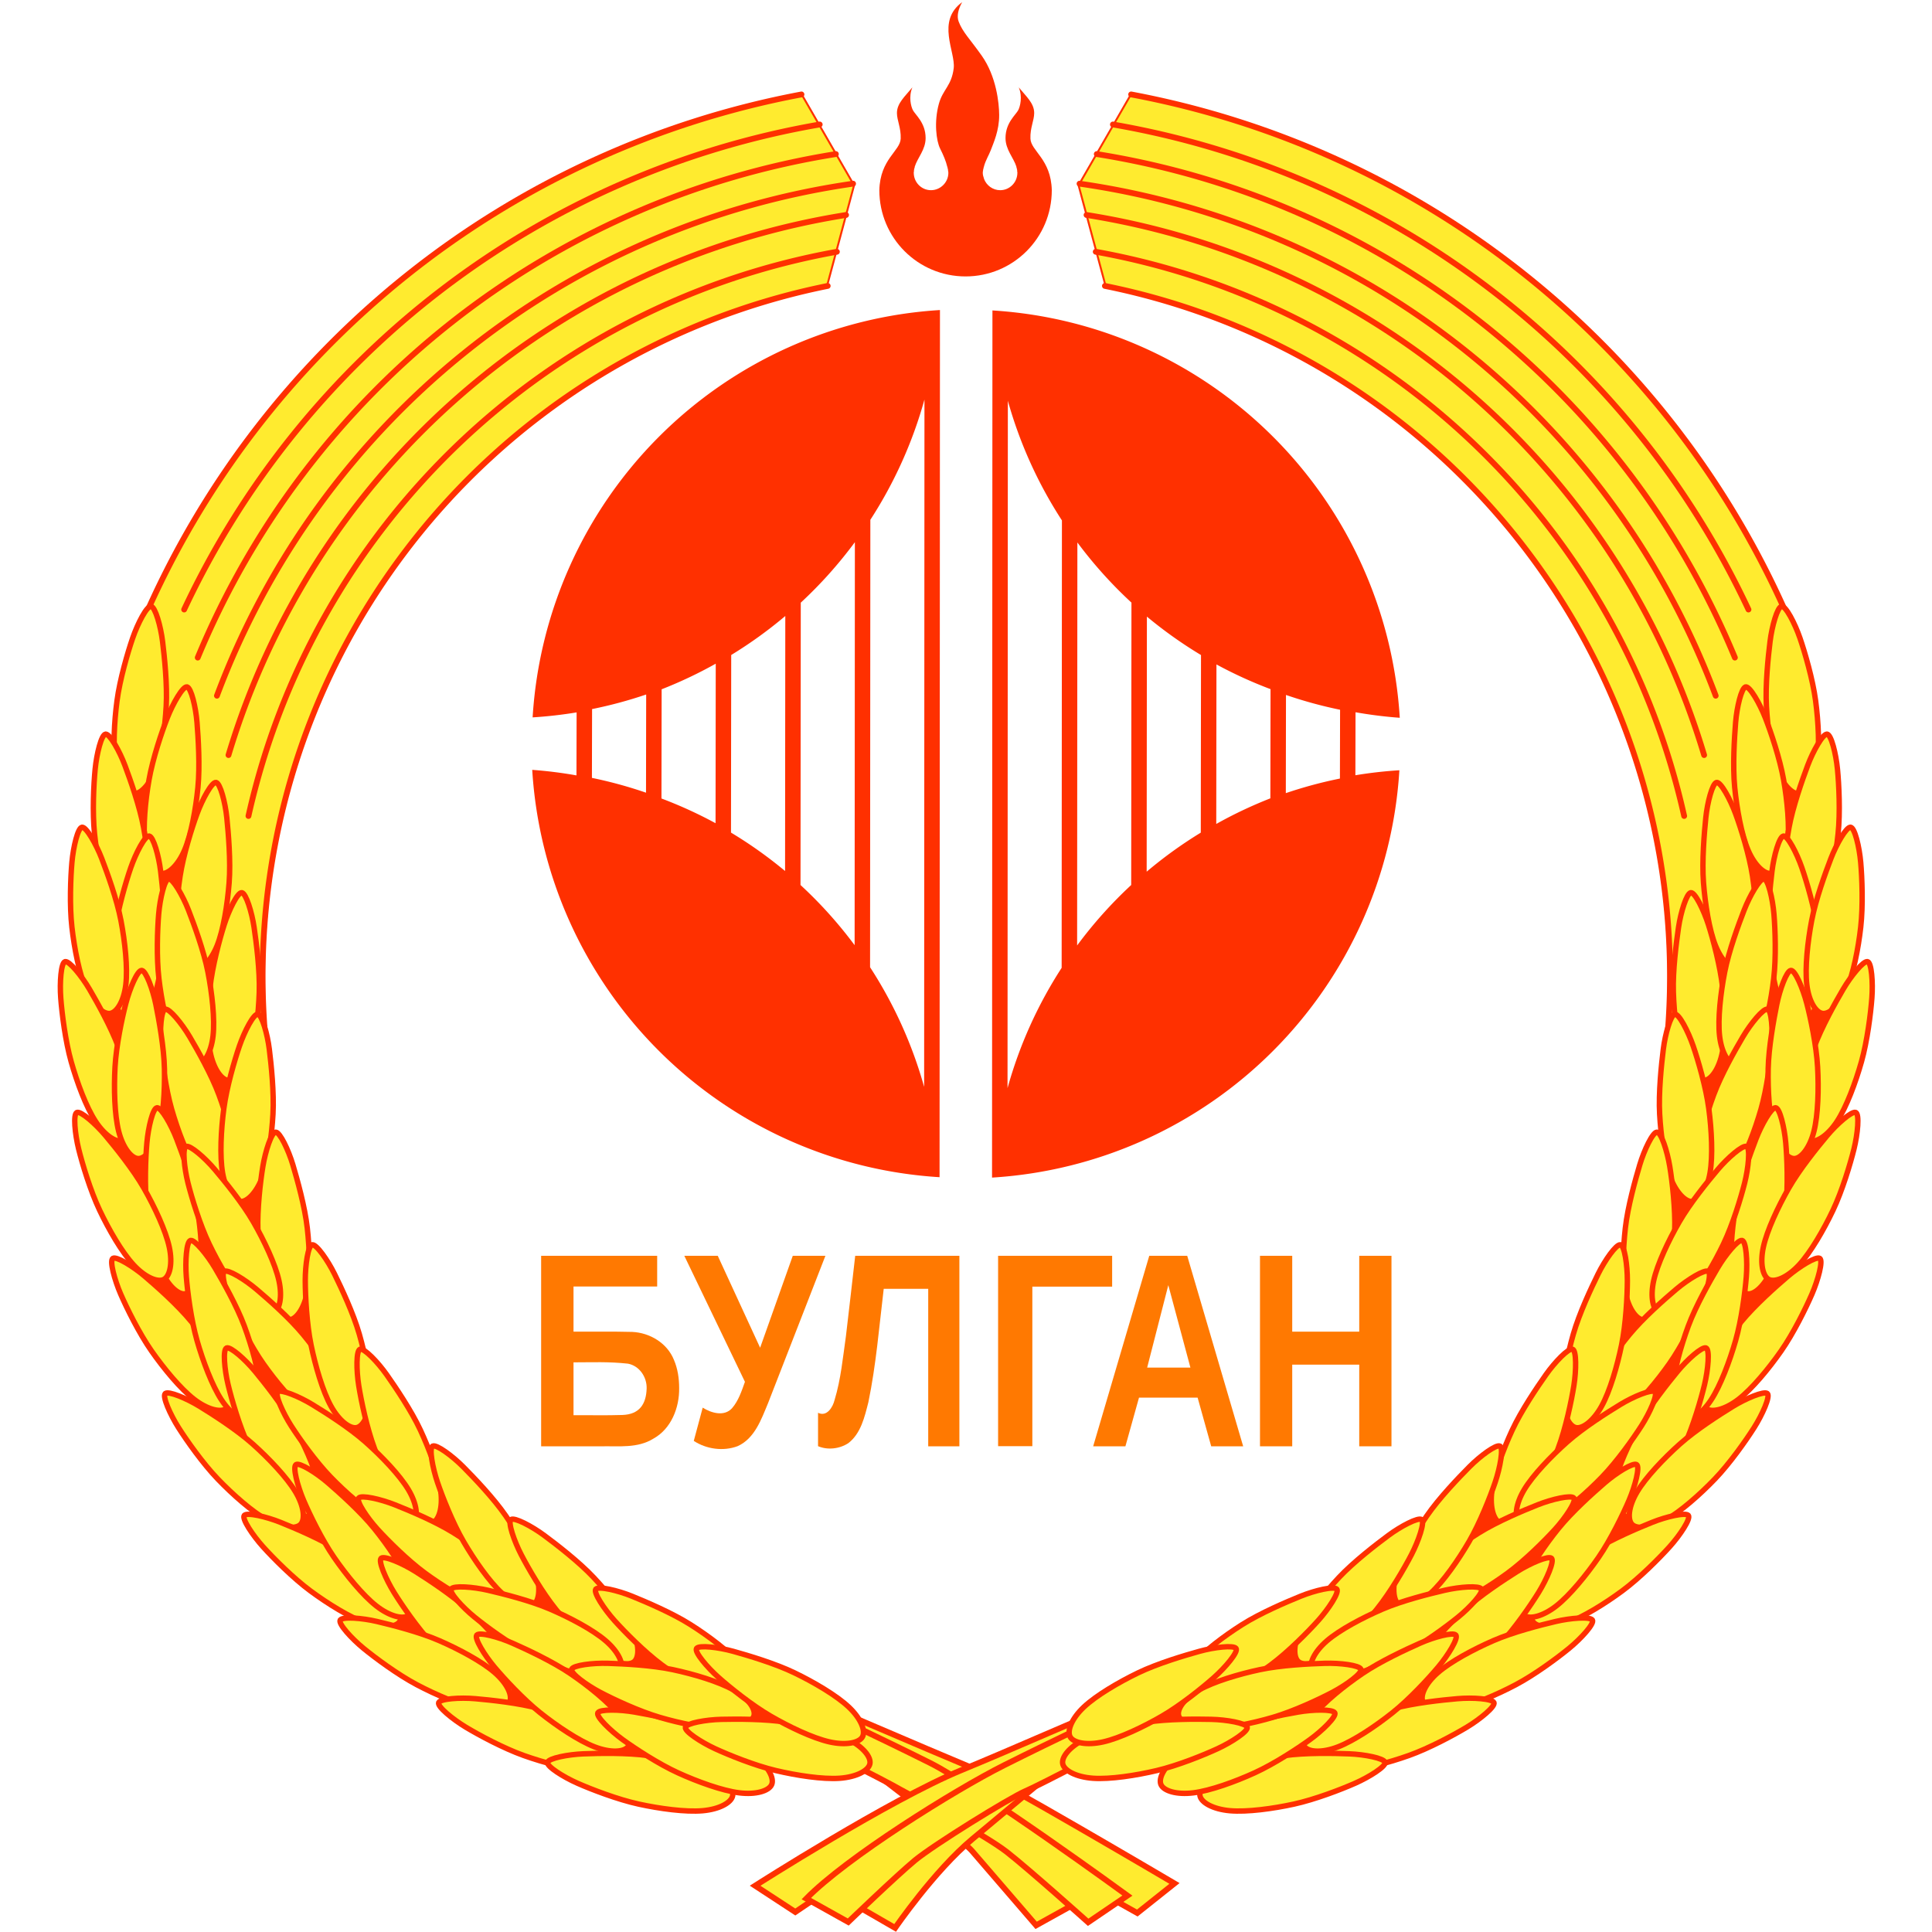
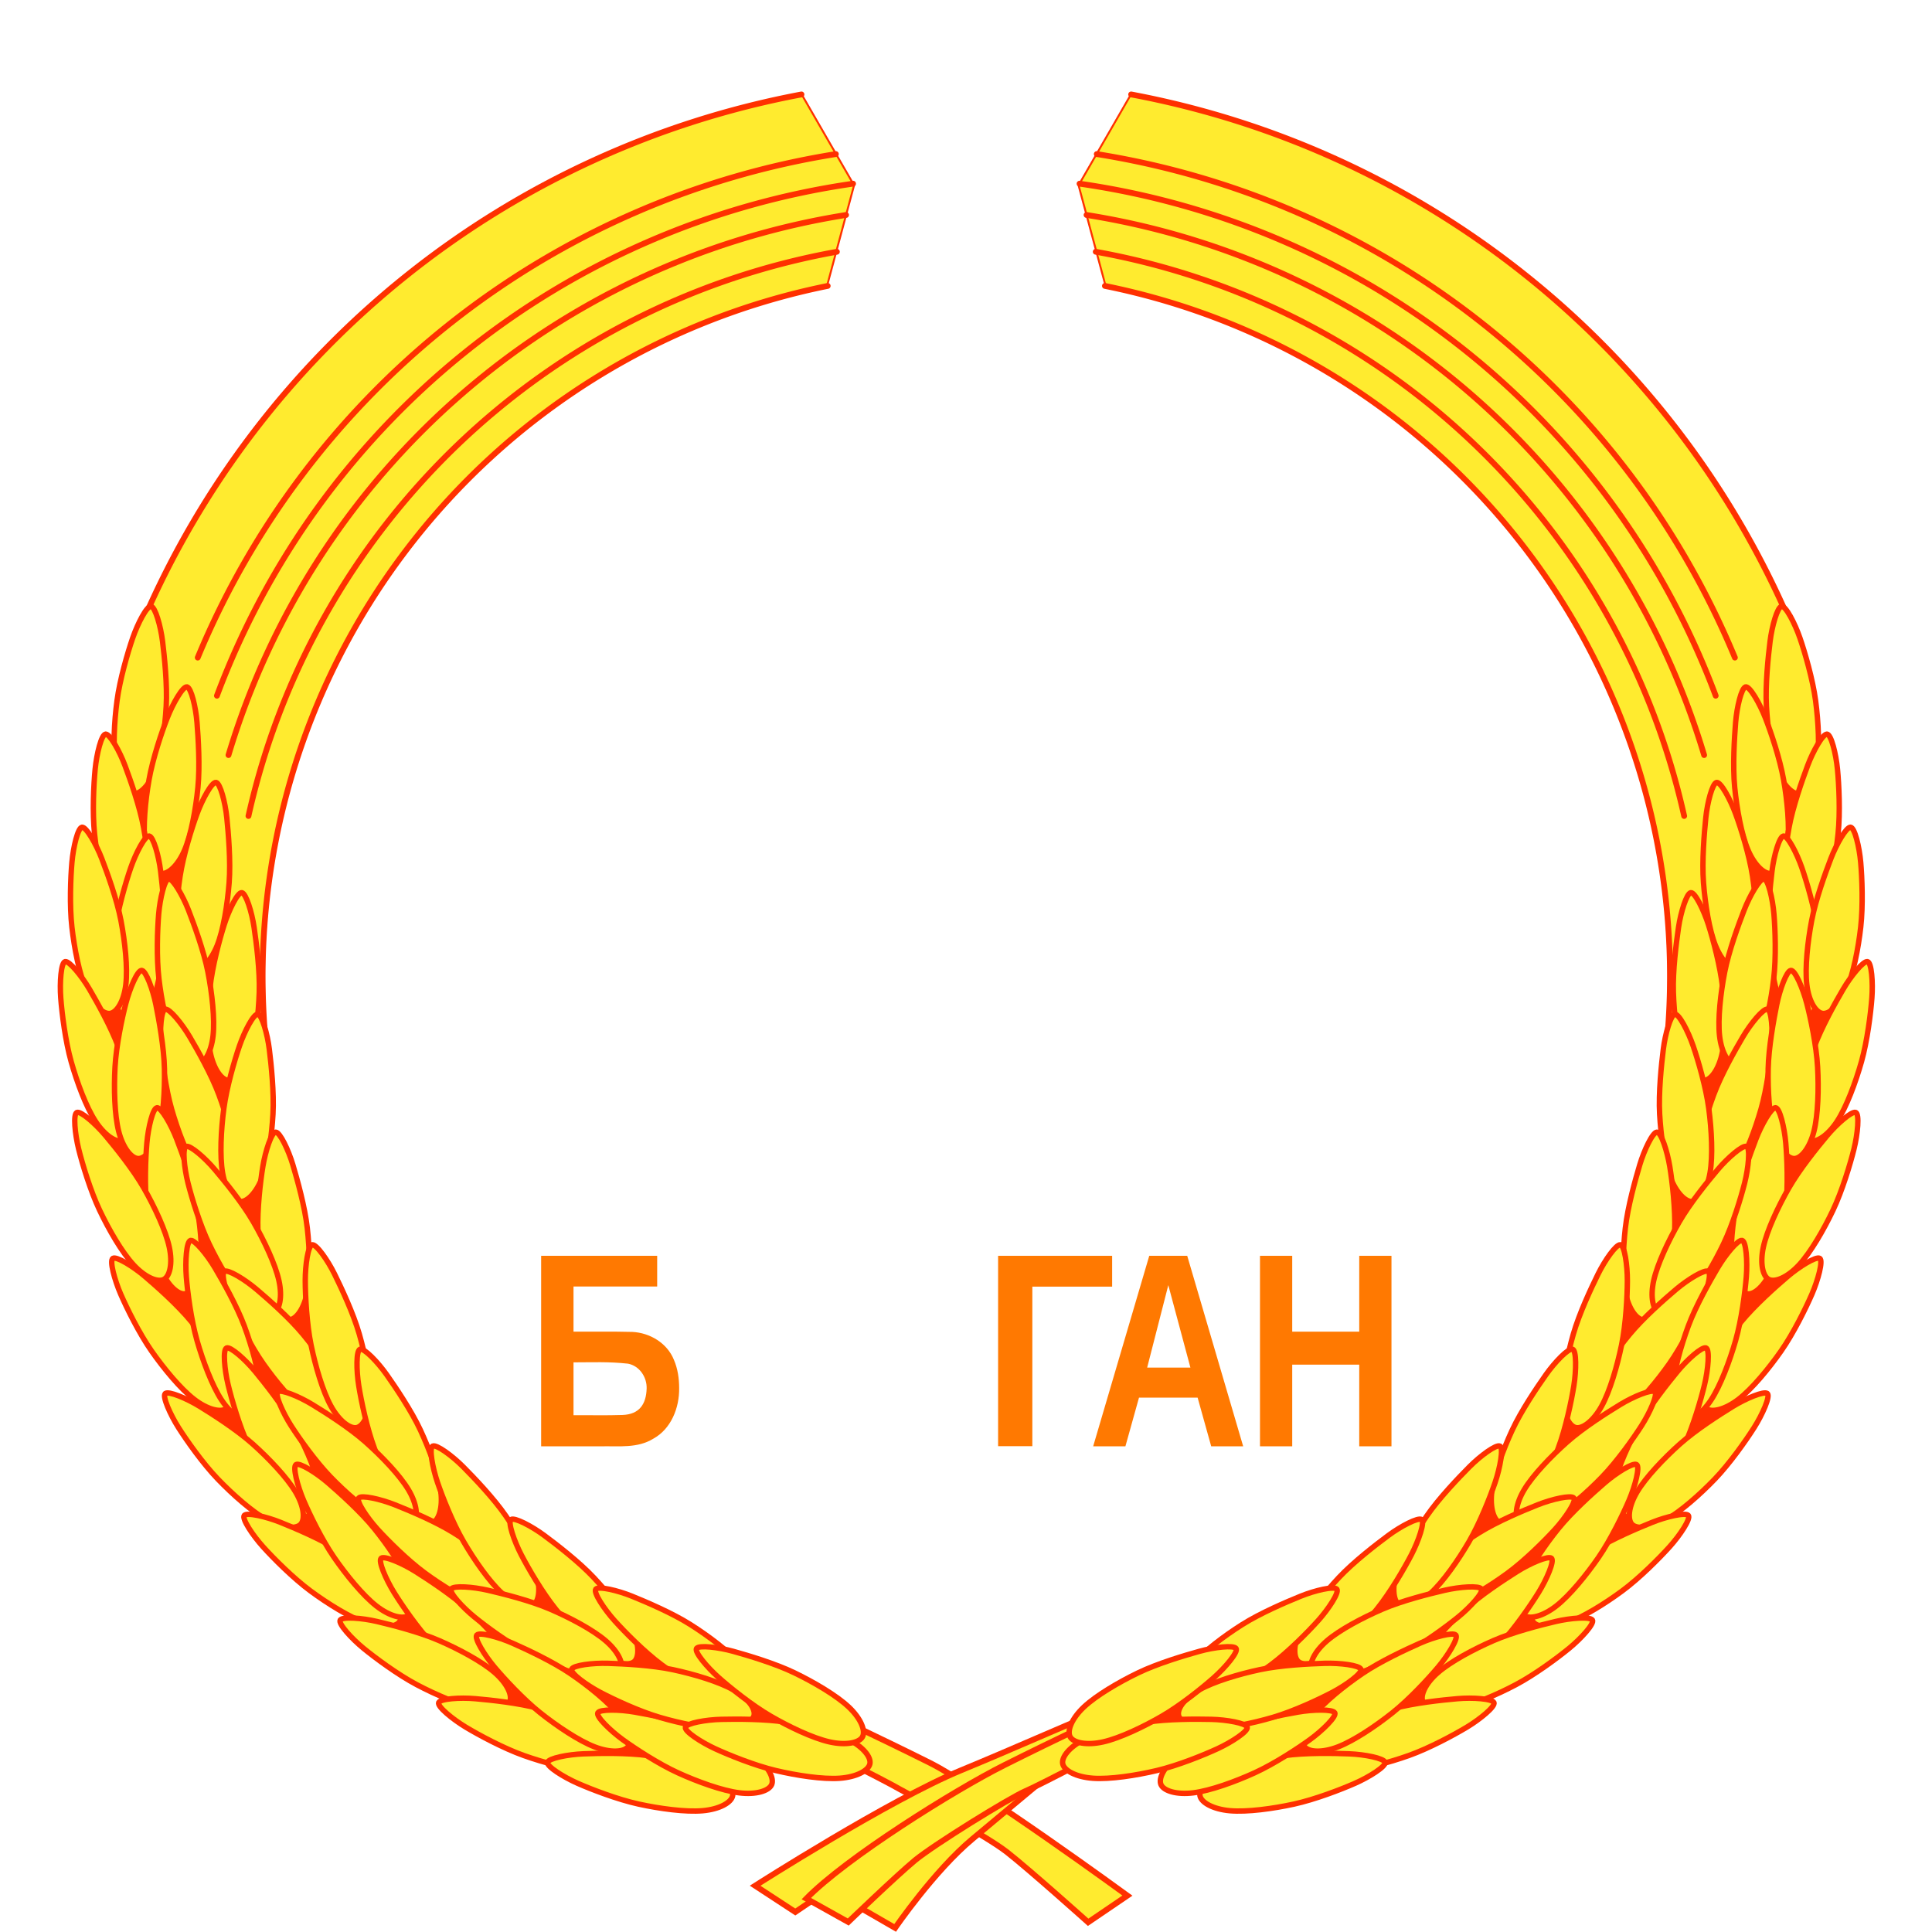
<svg xmlns="http://www.w3.org/2000/svg" xmlns:ns1="http://www.inkscape.org/namespaces/inkscape" xmlns:ns2="http://sodipodi.sourceforge.net/DTD/sodipodi-0.dtd" xmlns:xlink="http://www.w3.org/1999/xlink" width="1000" height="1000" viewBox="0 0 1000 1000" id="svg2" version="1.1" ns1:version="0.91 r13725" ns2:docname="Mn coa bulgan aimag 2.svg">
  <title id="title4542">COA of Bulgan Aimag, Mongolia</title>
  <defs id="defs4" />
  <ns2:namedview id="base" pagecolor="#ffffff" bordercolor="#666666" borderopacity="1.0" ns1:pageopacity="0.0" ns1:pageshadow="2" ns1:zoom="0.72324219" ns1:cx="456.80506" ns1:cy="342.37198" ns1:document-units="px" ns1:current-layer="layer4" showgrid="false" ns1:showpageshadow="false" units="px" ns1:object-nodes="true" ns1:snap-object-midpoints="true" ns1:snap-global="false" ns1:window-width="1403" ns1:window-height="883" ns1:window-x="474" ns1:window-y="19" ns1:window-maximized="0" ns1:snap-midpoints="false" />
  <g ns1:groupmode="layer" id="layer4" ns1:label="grain" style="display:inline;opacity:1">
-     <path style="fill:#ffeb2f;fill-opacity:1;fill-rule:evenodd;stroke:#ff3000;stroke-width:3;stroke-linecap:butt;stroke-linejoin:miter;stroke-miterlimit:4;stroke-dasharray:none;stroke-opacity:1" d="m 404.441,872.96 35.908,35.321 c 0,0 56.744,42.763 62.789,49.779 l 33.168,38.496 32.007,-17.771 20.354,11.39 19.235,-15.311 c 0,0 -93.941,-55.427 -107.323,-60.902 -13.382,-5.475 -96.138,-41.003 -96.138,-41.003 z" id="path4353" ns1:connector-curvature="0" ns2:nodetypes="ccscccczc" ns1:transform-center-x="29.147015" ns1:transform-center-y="-59.199881" />
    <path ns2:nodetypes="czcczscc" ns1:connector-curvature="0" id="path4522" d="m 421.053,883.382 c 0,0 34.197,16.041 60.062,28.972 25.864,12.931 102.439,68.8 102.439,68.8 l -20.332,13.822 c 0,0 -30.239,-27.092 -42.038,-36.343 -11.799,-9.251 -54.973,-32.267 -54.973,-32.267 -8.131,-4.772 -51.259,-26.449 -51.259,-26.449 z" style="fill:#ffeb2f;fill-opacity:1;fill-rule:evenodd;stroke:#ff3000;stroke-width:3;stroke-linecap:butt;stroke-linejoin:miter;stroke-miterlimit:4;stroke-dasharray:none;stroke-opacity:1" ns1:transform-center-x="36.065085" ns1:transform-center-y="-54.779571" />
    <path style="fill:#ffeb2f;fill-opacity:1;fill-rule:evenodd;stroke:#ff3000;stroke-width:3;stroke-linecap:butt;stroke-linejoin:miter;stroke-miterlimit:4;stroke-dasharray:none;stroke-opacity:1" d="m 575.764,883.049 c -26.917,11.081 -51.389,22.162 -78.306,33.242 -36.899,15.19 -106.607,59.75 -106.607,59.75 l 20.791,13.607 c 0,0 8.307,-5.573 17.246,-11.646 l 34.428,19.887 c 0,0 20.226,-29.523 40.007,-46.027 l 55.18,-46.037 c 0,0 26.132,-26.428 17.261,-22.776 z" id="path4347" ns1:connector-curvature="0" ns2:nodetypes="ssccccscs" />
    <path style="fill:#ffeb2f;fill-opacity:1;fill-rule:evenodd;stroke:#ff3000;stroke-width:3;stroke-linecap:butt;stroke-linejoin:miter;stroke-miterlimit:4;stroke-dasharray:none;stroke-opacity:1" d="m 579.665,884.635 c 0,0 -34.166,16.106 -60.006,29.086 -25.84,12.98 -81.775,47.975 -102.307,68.996 l 21.694,12.114 c 0,0 25.006,-24.049 34.589,-31.969 9.583,-7.92 48.61,-32.108 57.261,-35.857 8.651,-3.749 47.989,-24.465 47.989,-24.465 z" id="path4356" ns1:connector-curvature="0" ns2:nodetypes="czcczzcc" ns1:transform-center-x="-38.394599" ns1:transform-center-y="-55.981431" />
    <g id="g4466">
      <path ns2:nodetypes="ssccscccs" ns1:connector-curvature="0" id="path4389" d="m 757.145,247.855 c 68.213,68.213 106.512,160.677 106.512,257.145 0,13.649 -0.767,48.833 -2.276,62.264 L 928.579,328.102 C 905.492,272.168 871.464,220.753 827.855,177.145 761.263,110.552 676.467,66.3 585.17,49.234 l -26.909,46.666 14.156,52.722 c 69.467,14.113 133.845,48.351 184.727,99.233 z" style="color:#000000;font-style:normal;font-variant:normal;font-weight:normal;font-stretch:normal;font-size:medium;line-height:normal;font-family:sans-serif;text-indent:0;text-align:start;text-decoration:none;text-decoration-line:none;text-decoration-style:solid;text-decoration-color:#000000;letter-spacing:normal;word-spacing:normal;text-transform:none;direction:ltr;block-progression:tb;writing-mode:lr-tb;baseline-shift:baseline;text-anchor:start;white-space:normal;clip-rule:nonzero;display:inline;overflow:visible;visibility:visible;opacity:1;isolation:auto;mix-blend-mode:normal;color-interpolation:sRGB;color-interpolation-filters:linearRGB;solid-color:#000000;solid-opacity:1;fill:#ffeb2f;fill-opacity:1;fill-rule:nonzero;stroke:#ff3000;stroke-width:1;stroke-linecap:butt;stroke-linejoin:round;stroke-miterlimit:4;stroke-dasharray:none;stroke-dashoffset:0;stroke-opacity:1;color-rendering:auto;image-rendering:auto;shape-rendering:auto;text-rendering:auto;enable-background:accumulate" />
      <path ns2:open="true" d="M 585.486,48.881 A 464.438,464.438 0 0 1 926.412,321.706" ns2:end="5.8766658" ns2:start="4.8978925" ns2:ry="464.43817" ns2:rx="464.43817" ns2:cy="505.35138" ns2:cx="499.82431" ns2:type="arc" id="circle4401" style="opacity:1;fill:none;fill-opacity:1;stroke:#ff3000;stroke-width:3;stroke-linecap:round;stroke-linejoin:round;stroke-miterlimit:4;stroke-dasharray:none;stroke-opacity:1" />
      <path ns2:open="true" d="M 571.907,147.99 A 364.559,364.559 0 0 1 863.367,532.557" ns2:end="0.074694841" ns2:start="4.9114253" ns2:ry="364.55899" ns2:rx="364.55899" ns2:cy="505.35138" ns2:cx="499.82431" ns2:type="arc" id="circle4407" style="opacity:1;fill:none;fill-opacity:1;stroke:#ff3000;stroke-width:3;stroke-linecap:round;stroke-linejoin:round;stroke-miterlimit:4;stroke-dasharray:none;stroke-opacity:1" />
      <path ns2:nodetypes="ccccccccccc" ns1:connector-curvature="0" id="path4411" d="m 574.977,888.63 91.986,37.661 122.105,-68.403 99.379,-111.304 52.671,-130.683 16.894,-148.571 -34.286,-79.503 -42.733,108.323 -45.217,193.789 -125.714,134.658 z" style="fill:#ff3000;fill-opacity:1;fill-rule:evenodd;stroke:#ff3000;stroke-width:1px;stroke-linecap:butt;stroke-linejoin:miter;stroke-opacity:1" />
      <use style="stroke:#ff3000;stroke-opacity:1" height="100%" width="100%" transform="matrix(0.999,0.042,-0.042,0.999,34.435,-79.289)" id="use4354" ns1:transform-center-y="-4.0543274" ns1:transform-center-x="-2.0020015" xlink:href="#use4352" y="0" x="0" />
      <use style="stroke:#ff3000;stroke-opacity:1" height="100%" width="100%" transform="matrix(0.962,-0.274,0.274,0.962,-110.301,249.104)" id="use4352" ns1:transform-center-y="-4.4097653" ns1:transform-center-x="-2.999427" xlink:href="#use4350" y="0" x="0" />
      <use style="stroke:#ff3000;stroke-opacity:1" height="100%" width="100%" transform="matrix(1,-0.009,0.009,1,-16.04,-39.57)" id="use4350" ns1:transform-center-y="-16.083862" ns1:transform-center-x="1.5943079" xlink:href="#use4342" y="0" x="0" />
      <use style="stroke:#ff3000;stroke-opacity:1" height="100%" width="100%" transform="matrix(1,-0.019,0.019,1,-42.831,-10.205)" id="use4348" ns1:transform-center-y="-25.063357" ns1:transform-center-x="-0.10123648" xlink:href="#use4346" y="0" x="0" />
      <use style="stroke:#ff3000;stroke-opacity:1" height="100%" width="100%" transform="matrix(1,0.023,-0.023,1,20.362,-82.856)" id="use4344" ns1:transform-center-y="-13.083808" ns1:transform-center-x="1.8196418" xlink:href="#use4324" y="0" x="0" />
      <use style="stroke:#ff3000;stroke-opacity:1" height="100%" width="100%" transform="matrix(0.997,-0.078,0.078,0.997,-40.259,4.269)" id="use4346" ns1:transform-center-y="2.9874079" ns1:transform-center-x="-0.67089512" xlink:href="#use4326" y="0" x="0" />
      <use style="stroke:#ff3000;stroke-opacity:1" height="100%" width="100%" transform="matrix(0.987,-0.162,0.162,0.987,-74.57,87.526)" id="use4340" ns1:transform-center-y="2.768122" ns1:transform-center-x="-404.15237" xlink:href="#use4328" y="0" x="0" />
      <use style="stroke:#ff3000;stroke-opacity:1" height="100%" width="100%" transform="matrix(0.987,-0.162,0.162,0.987,-76.869,93.501)" id="use4342" ns1:transform-center-y="-32.006208" ns1:transform-center-x="-450.42945" xlink:href="#use4330" y="0" x="0" />
      <use style="stroke:#ff3000;stroke-opacity:1" height="100%" width="100%" transform="matrix(0.986,-0.167,0.167,0.986,-75.625,88.232)" id="use4328" ns1:transform-center-y="68.433362" ns1:transform-center-x="-398.01006" xlink:href="#use4316" y="0" x="0" />
      <use style="stroke:#ff3000;stroke-opacity:1" height="100%" width="100%" transform="matrix(0.986,-0.167,0.167,0.986,-76.617,90.397)" id="use4330" ns1:transform-center-y="41.60447" ns1:transform-center-x="-449.27355" xlink:href="#use4318" y="0" x="0" />
      <use style="stroke:#ff3000;stroke-opacity:1" height="100%" width="100%" transform="matrix(0.986,-0.167,0.167,0.986,-76.617,90.397)" id="use4324" ns1:transform-center-y="71.905704" ns1:transform-center-x="-370.75063" xlink:href="#use4322" y="0" x="0" />
      <use style="stroke:#ff3000;stroke-opacity:1" height="100%" width="100%" transform="matrix(0.986,-0.167,0.167,0.986,-74.963,90.425)" id="use4326" ns1:transform-center-y="46.642131" ns1:transform-center-x="-425.60502" xlink:href="#use4320" y="0" x="0" />
      <use style="stroke:#ff3000;stroke-opacity:1" transform="matrix(0.986,-0.166,0.166,0.986,-76.302,89.955)" height="100%" width="100%" id="use4322" ns1:transform-center-y="132.69665" ns1:transform-center-x="-352.07322" xlink:href="#use4310" y="0" x="0" />
      <use style="stroke:#ff3000;stroke-opacity:1" transform="matrix(0.986,-0.166,0.166,0.986,-76.634,89.983)" height="100%" width="100%" id="use4320" ns1:transform-center-y="116.9709" ns1:transform-center-x="-410.38143" xlink:href="#use4308" y="0" x="0" />
      <use style="stroke:#ff3000;stroke-opacity:1" transform="matrix(0.986,-0.166,0.166,0.986,-77.062,91.341)" height="100%" width="100%" id="use4316" ns1:transform-center-y="134.26135" ns1:transform-center-x="-381.33719" xlink:href="#use4312" y="0" x="0" />
      <use style="stroke:#ff3000;stroke-opacity:1" transform="matrix(0.986,-0.166,0.166,0.986,-76.302,89.955)" height="100%" width="100%" id="use4318" ns1:transform-center-y="116.36011" ns1:transform-center-x="-436.34903" xlink:href="#use4314" y="0" x="0" />
      <use style="stroke:#ff3000;stroke-opacity:1" height="100%" width="100%" transform="matrix(0.988,-0.155,0.155,0.988,-73.707,79.078)" id="use4312" ns1:transform-center-y="220.61876" ns1:transform-center-x="-346.97107" xlink:href="#use4300" y="0" x="0" />
      <use style="stroke:#ff3000;stroke-opacity:1" height="100%" width="100%" transform="matrix(0.988,-0.155,0.155,0.988,-73.707,80.484)" id="use4314" ns1:transform-center-y="209.18684" ns1:transform-center-x="-407.14153" xlink:href="#use4302" y="0" x="0" />
      <use style="stroke:#ff3000;stroke-opacity:1" height="100%" width="100%" transform="matrix(0.988,-0.155,0.155,0.988,-78.883,89.59)" id="use4308" ns1:transform-center-y="198.58614" ns1:transform-center-x="-382.39926" xlink:href="#use4306" y="0" x="0" />
      <use style="stroke:#ff3000;stroke-opacity:1" height="100%" width="100%" transform="matrix(0.988,-0.155,0.155,0.988,-73.707,80.484)" id="use4310" ns1:transform-center-y="209.23757" ns1:transform-center-x="-319.67383" xlink:href="#use4304" y="0" x="0" />
      <use style="stroke:#ff3000;stroke-opacity:1" height="100%" width="100%" transform="matrix(0.986,-0.168,0.168,0.986,-79.558,92.562)" id="use4306" ns1:transform-center-y="255.92149" ns1:transform-center-x="-347.23659" xlink:href="#use4294" y="0" x="0" />
      <use style="stroke:#ff3000;stroke-opacity:1" height="100%" width="100%" transform="matrix(0.986,-0.168,0.168,0.986,-77.318,90.757)" id="use4304" ns1:transform-center-y="256.69804" ns1:transform-center-x="-283.57837" xlink:href="#use4292" y="0" x="0" />
      <use style="stroke:#ff3000;stroke-opacity:1" height="100%" width="100%" transform="matrix(0.986,-0.168,0.168,0.986,-76.982,92.729)" id="use4300" ns1:transform-center-y="272.21279" ns1:transform-center-x="-308.85258" xlink:href="#use4298" y="0" x="0" />
      <use style="stroke:#ff3000;stroke-opacity:1" height="100%" width="100%" transform="matrix(0.986,-0.168,0.168,0.986,-78.647,94.7)" id="use4302" ns1:transform-center-y="270.26313" ns1:transform-center-x="-370.06994" xlink:href="#use4296" y="0" x="0" />
      <use style="stroke:#ff3000;stroke-opacity:1" transform="matrix(0.989,-0.15,0.15,0.989,-67.074,76.975)" height="100%" width="100%" id="use4298" ns1:transform-center-y="318.64323" ns1:transform-center-x="-261.56449" xlink:href="#use4288" y="0" x="0" />
      <use style="stroke:#ff3000;stroke-opacity:1" transform="matrix(0.989,-0.15,0.15,0.989,-67.066,78.689)" height="100%" width="100%" id="use4296" ns1:transform-center-y="326.52651" ns1:transform-center-x="-322.30397" xlink:href="#use4266" y="0" x="0" />
      <use style="stroke:#ff3000;stroke-opacity:1" transform="matrix(0.989,-0.15,0.15,0.989,-69.344,81.013)" height="100%" width="100%" id="use4292" ns1:transform-center-y="299.20547" ns1:transform-center-x="-239.20453" xlink:href="#use4290" y="0" x="0" />
      <use style="stroke:#ff3000;stroke-opacity:1" transform="matrix(0.989,-0.15,0.15,0.989,-68.076,80.851)" height="100%" width="100%" id="use4294" ns1:transform-center-y="308.63998" ns1:transform-center-x="-302.16274" xlink:href="#use4264" y="0" x="0" />
      <use style="stroke:#ff3000;stroke-opacity:1" height="100%" width="100%" transform="matrix(0.976,-0.219,0.219,0.976,-184.946,125.549)" id="use4290" ns1:transform-center-y="12.824459" ns1:transform-center-x="10.703202" xlink:href="#use4260" y="0" x="0" />
      <use style="stroke:#ff3000;stroke-width:2;stroke-miterlimit:4;stroke-dasharray:none;stroke-opacity:1" height="100%" width="100%" transform="matrix(0.99,-0.144,0.144,0.99,-64.839,77.214)" id="use4264" ns1:transform-center-y="346.12297" ns1:transform-center-x="-258.31764" xlink:href="#use4260" y="0" x="0" />
      <use style="stroke:#ff3000;stroke-width:2;stroke-miterlimit:4;stroke-dasharray:none;stroke-opacity:1" height="100%" width="100%" transform="matrix(0.99,-0.144,0.144,0.99,-68.196,77.455)" id="use4266" ns1:transform-center-y="366.37758" ns1:transform-center-x="-276.35924" xlink:href="#use4262" y="0" x="0" />
      <use style="stroke:#ff3000;stroke-width:2;stroke-miterlimit:4;stroke-dasharray:none;stroke-opacity:1" transform="matrix(0.994,-0.109,0.109,0.994,34.139,62.986)" height="100%" width="100%" ns1:transform-center-y="394.93284" ns1:transform-center-x="-226.79206" id="use4262" xlink:href="#path4232" y="0" x="0" />
      <use style="stroke:#ff3000;stroke-opacity:1" height="100%" width="100%" transform="matrix(0.99,-0.14,0.14,0.99,-122.107,58.28)" id="use4288" ns1:transform-center-y="342.11446" ns1:transform-center-x="-223.00099" xlink:href="#use4262" y="0" x="0" />
      <use style="stroke:#ff3000;stroke-width:2;stroke-miterlimit:4;stroke-dasharray:none;stroke-opacity:1" transform="matrix(0.97,-0.242,0.242,0.97,-131.171,153.531)" height="100%" width="100%" id="use4260" ns1:transform-center-y="375.15483" ns1:transform-center-x="-210.05309" xlink:href="#use4242" y="0" x="0" />
      <use style="stroke:#ff3000;stroke-opacity:1" height="100%" width="100%" transform="matrix(1,0.017,-0.017,1,86.552,7.19)" id="use4280" xlink:href="#path4232" y="0" x="0" />
      <use x="0" y="0" xlink:href="#path4232" id="use4282" transform="matrix(0.918,-0.396,0.396,0.918,-254.705,257.492)" width="100%" height="100%" ns1:transform-center-x="1.6091004" ns1:transform-center-y="5.7657757" style="stroke:#ff3000;stroke-width:2;stroke-miterlimit:4;stroke-dasharray:none;stroke-opacity:1" />
      <use style="stroke:#ff3000;stroke-width:2;stroke-miterlimit:4;stroke-dasharray:none;stroke-opacity:1" ns1:transform-center-y="33.076728" ns1:transform-center-x="-2.4299867" height="100%" width="100%" transform="matrix(0.981,-0.194,0.194,0.981,-115.836,134.78)" id="use4242" xlink:href="#path4232" y="0" x="0" />
      <use style="stroke:#ff3000;stroke-opacity:1" x="0" y="0" xlink:href="#path4232" id="use4284" transform="matrix(0.999,-0.053,0.053,0.999,12.147,5.112)" width="100%" height="100%" />
      <path ns2:nodetypes="zzzzzzzzz" ns1:connector-curvature="0" id="path4232" d="m 645.545,893.988 c 0.656,2.089 -8.097,7.788 -15.314,11.12 -7.218,3.332 -20.623,8.753 -31.448,11.318 -10.824,2.564 -24.227,4.618 -33.042,3.995 -8.814,-0.622 -14.914,-3.983 -15.665,-7.435 -0.751,-3.452 3.443,-8.841 11.273,-12.742 7.829,-3.902 20.987,-7.081 31.992,-8.818 11.005,-1.737 25.605,-1.67 33.586,-1.495 7.981,0.175 17.962,1.969 18.618,4.058 z" style="opacity:1;fill:#ffeb2f;fill-opacity:1;stroke:#ff3000;stroke-width:2.794;stroke-linecap:butt;stroke-linejoin:round;stroke-miterlimit:4;stroke-dasharray:none;stroke-opacity:1" />
      <use style="stroke:#ff3000;stroke-opacity:1" height="100%" width="100%" transform="matrix(0.957,-0.289,0.289,0.957,-236.36,184.246)" id="use4286" xlink:href="#path4232" y="0" x="0" />
      <path ns2:open="true" d="M 562.407,111.272 A 399.017,399.017 0 0 1 882.052,390.822" ns2:end="5.9920613" ns2:start="4.8698824" ns2:ry="399.0173" ns2:rx="399.0173" ns2:cy="505.35138" ns2:cx="499.82431" ns2:type="arc" id="path4395" style="opacity:1;fill:none;fill-opacity:1;stroke:#ff3000;stroke-width:3;stroke-linecap:round;stroke-linejoin:round;stroke-miterlimit:4;stroke-dasharray:none;stroke-opacity:1" />
-       <path ns2:open="true" d="M 576.046,64.432 A 447.459,447.459 0 0 1 905.004,315.486" ns2:end="5.8449742" ns2:start="4.8835677" ns2:ry="447.45871" ns2:rx="447.45871" ns2:cy="505.35138" ns2:cx="499.82431" ns2:type="arc" style="opacity:1;fill:none;fill-opacity:1;stroke:#ff3000;stroke-width:3;stroke-linecap:round;stroke-linejoin:round;stroke-miterlimit:4;stroke-dasharray:none;stroke-opacity:1" id="circle4397" />
      <path ns2:open="true" d="M 567.688,79.749 A 430.979,430.979 0 0 1 897.973,340.366" ns2:end="5.8903428" ns2:start="4.8705115" ns2:ry="430.97864" ns2:rx="430.97864" ns2:cy="505.35138" ns2:cx="499.82431" ns2:type="arc" id="circle4399" style="opacity:1;fill:none;fill-opacity:1;stroke:#ff3000;stroke-width:3;stroke-linecap:round;stroke-linejoin:round;stroke-miterlimit:4;stroke-dasharray:none;stroke-opacity:1" />
      <path ns2:open="true" d="M 558.777,95.067 A 414.499,414.499 0 0 1 888.04,360.101" ns2:end="5.9251609" ns2:start="4.8550993" ns2:ry="414.49857" ns2:rx="414.49857" ns2:cy="505.35138" ns2:cx="499.82431" ns2:type="arc" style="opacity:1;fill:none;fill-opacity:1;stroke:#ff3000;stroke-width:3;stroke-linecap:round;stroke-linejoin:round;stroke-miterlimit:4;stroke-dasharray:none;stroke-opacity:1" id="circle4403" />
      <path ns2:open="true" d="M 567.158,130.309 A 381.039,381.039 0 0 1 871.714,422.351" ns2:end="6.0635997" ns2:start="4.890033" ns2:ry="381.03906" ns2:rx="381.03906" ns2:cy="505.35138" ns2:cx="499.82431" ns2:type="arc" style="opacity:1;fill:none;fill-opacity:1;stroke:#ff3000;stroke-width:3;stroke-linecap:round;stroke-linejoin:round;stroke-miterlimit:4;stroke-dasharray:none;stroke-opacity:1" id="circle4405" />
    </g>
    <use x="0" y="0" xlink:href="#g4466" id="use4518" transform="matrix(-1,0,0,1,1000.323,0)" width="100%" height="100%" />
  </g>
  <g ns1:groupmode="layer" id="layer6" ns1:label="text" style="display:inline" ns2:insensitive="true">
    <g transform="matrix(0.874,0,0,0.887,-21.581,173.836)" style="font-style:normal;font-weight:normal;font-size:47.004px;line-height:100%;font-family:sans-serif;letter-spacing:0px;word-spacing:0px;fill:#ff7901;fill-opacity:1;stroke:none;stroke-width:1px;stroke-linecap:butt;stroke-linejoin:miter;stroke-opacity:1" id="text4525">
      <path style="font-style:normal;font-variant:normal;font-weight:bold;font-stretch:condensed;font-size:161.577px;line-height:100%;font-family:'Liberation Sans Narrow';-inkscape-font-specification:'Liberation Sans Narrow, Bold Condensed';text-align:start;writing-mode:lr-tb;text-anchor:start;fill:#ff7901;fill-opacity:1" d="m 426.899,613.99 c 0.188,11.511 -4.757,23.845 -15.269,29.539 -9.309,5.71 -20.464,4.266 -30.865,4.465 l -35.6,0 0,-111.163 68.718,0 0,17.909 -49.546,0 0,26.351 c 11.594,0.079 23.195,-0.169 34.783,0.148 10.383,0.465 20.697,6.485 24.699,16.336 2.241,5.154 3.079,10.825 3.082,16.415 z m -19.25,0.316 c 0.219,-6.768 -4.325,-13.274 -11.033,-14.535 -11.633,-1.248 -20.763,-0.77 -32.28,-0.77 l 0,30.848 c 9.65,-0.075 19.31,0.181 28.953,-0.139 10.182,-0.338 14.071,-6.454 14.36,-15.404 z" id="path4530" ns1:connector-curvature="0" ns2:nodetypes="ccccccccccccscccss" />
-       <path style="font-style:normal;font-variant:normal;font-weight:bold;font-stretch:condensed;font-size:161.577px;line-height:100%;font-family:'Liberation Sans Narrow';-inkscape-font-specification:'Liberation Sans Narrow, Bold Condensed';text-align:start;writing-mode:lr-tb;text-anchor:start;fill:#ff7901;fill-opacity:1" d="m 479.506,622.906 c -3.981,9.416 -7.896,20.555 -17.988,25.01 -8.453,3.118 -18.428,1.766 -25.956,-3.077 1.762,-6.469 3.524,-12.939 5.286,-19.408 5.061,3.143 12.683,5.378 17.353,0.359 3.835,-4.38 5.709,-10.032 7.657,-15.428 -11.966,-24.51 -23.931,-49.02 -35.897,-73.53 6.601,0 13.202,0 19.803,0 8.363,17.883 16.726,35.766 25.089,53.649 6.443,-17.883 12.886,-35.766 19.329,-53.649 6.443,0 12.886,0 19.329,0 -11.335,28.691 -22.669,57.383 -34.004,86.074 z" id="path4532" ns1:connector-curvature="0" />
-       <path style="font-style:normal;font-variant:normal;font-weight:bold;font-stretch:condensed;font-size:161.577px;line-height:100%;font-family:'Liberation Sans Narrow';-inkscape-font-specification:'Liberation Sans Narrow, Bold Condensed';text-align:start;writing-mode:lr-tb;text-anchor:start;fill:#ff7901;fill-opacity:1" d="m 574.4,556.082 c -8.784,0 -17.567,0 -26.351,0 -2.692,22.112 -4.508,44.385 -9.094,66.213 -2.219,8.55 -4.428,18.215 -11.853,23.846 -5.169,3.35 -12.259,4.18 -17.949,1.775 0,-6.496 0,-12.991 0,-19.487 5.175,2.562 8.784,-3.242 9.822,-7.559 3.708,-12.057 4.885,-24.707 6.692,-37.147 1.906,-15.622 3.661,-31.261 5.498,-46.891 20.565,0 41.131,0 61.696,0 0,37.054 0,74.109 0,111.163 -6.154,0 -12.308,0 -18.461,0 0,-30.638 0,-61.275 0,-91.913 z" id="path4534" ns1:connector-curvature="0" />
+       <path style="font-style:normal;font-variant:normal;font-weight:bold;font-stretch:condensed;font-size:161.577px;line-height:100%;font-family:'Liberation Sans Narrow';-inkscape-font-specification:'Liberation Sans Narrow, Bold Condensed';text-align:start;writing-mode:lr-tb;text-anchor:start;fill:#ff7901;fill-opacity:1" d="m 574.4,556.082 z" id="path4534" ns1:connector-curvature="0" />
      <path d="m 683.32,536.831 0,17.988 -47.258,0 0,93.096 -20.276,0 0,-111.084 67.534,0 z" style="font-style:normal;font-variant:normal;font-weight:bold;font-stretch:condensed;font-size:161.577px;line-height:100%;font-family:'Liberation Sans Narrow';-inkscape-font-specification:'Liberation Sans Narrow, Bold Condensed';text-align:start;writing-mode:lr-tb;text-anchor:start;fill:#ff7901;fill-opacity:1" id="path4536" ns1:connector-curvature="0" />
      <path style="font-style:normal;font-variant:normal;font-weight:bold;font-stretch:condensed;font-size:161.577px;line-height:100%;font-family:'Liberation Sans Narrow';-inkscape-font-specification:'Liberation Sans Narrow, Bold Condensed';text-align:start;writing-mode:lr-tb;text-anchor:start;fill:#ff7901;fill-opacity:1" d="m 741.989,647.994 -8.047,-28.402 -34.714,0 -8.047,28.402 -19.093,0 33.215,-111.163 22.485,0 33.136,111.163 z m -25.404,-94.043 -12.526,48.126 25.623,0 z" id="path4538" ns1:connector-curvature="0" ns2:nodetypes="ccccccccccccc" />
      <path d="m 829.658,647.994 0,-47.653 -39.684,0 0,47.653 -19.093,0 0,-111.163 19.093,0 0,44.26 39.684,0 0,-44.26 19.093,0 0,111.163 -19.093,0 z" style="font-style:normal;font-variant:normal;font-weight:bold;font-stretch:condensed;font-size:161.577px;line-height:100%;font-family:'Liberation Sans Narrow';-inkscape-font-specification:'Liberation Sans Narrow, Bold Condensed';text-align:start;writing-mode:lr-tb;text-anchor:start;fill:#ff7901;fill-opacity:1" id="path4540" ns1:connector-curvature="0" />
    </g>
  </g>
  <g ns1:groupmode="layer" id="layer1" ns1:label="disk" style="opacity:1">
-     <path style="color:#000000;font-style:normal;font-variant:normal;font-weight:normal;font-stretch:normal;font-size:medium;line-height:normal;font-family:sans-serif;text-indent:0;text-align:start;text-decoration:none;text-decoration-line:none;text-decoration-style:solid;text-decoration-color:#000000;letter-spacing:normal;word-spacing:normal;text-transform:none;direction:ltr;block-progression:tb;writing-mode:lr-tb;baseline-shift:baseline;text-anchor:start;white-space:normal;clip-rule:nonzero;display:inline;overflow:visible;visibility:visible;opacity:1;isolation:auto;mix-blend-mode:normal;color-interpolation:sRGB;color-interpolation-filters:linearRGB;solid-color:#000000;solid-opacity:1;fill:#ff3000;fill-opacity:1;fill-rule:evenodd;stroke:none;stroke-width:8;stroke-linecap:butt;stroke-linejoin:miter;stroke-miterlimit:4;stroke-dasharray:none;stroke-dashoffset:0;stroke-opacity:1;color-rendering:auto;image-rendering:auto;shape-rendering:auto;text-rendering:auto;enable-background:accumulate" d="m 486.521,160.479 a 225,225 0 0 0 -210.836,210.836 225,225 0 0 0 22.77,-2.584 l -0.076,32.615 a 225,225 0 0 0 -22.9,-2.867 225,225 0 0 0 210.836,210.836 l 0.207,-448.836 z m 27.164,0.207 -0.207,448.836 a 225,225 0 0 0 210.836,-210.836 225,225 0 0 0 -22.77,2.584 l 0.076,-32.615 a 225,225 0 0 0 22.9,2.867 225,225 0 0 0 -210.836,-210.836 z m -35.184,46.102 -0.168,355.781 A 225,225 0 0 0 450.346,500.635 l 0.145,-231.588 a 225,225 0 0 0 28.012,-62.26 z m 43.162,0.645 a 225,225 0 0 0 27.99,61.934 l -0.145,231.588 a 225,225 0 0 0 -28.012,62.262 l 0.166,-355.783 z M 442.484,280.625 442.352,489.225 A 225,225 0 0 0 414.342,458.078 l 0.133,-146.141 a 225,225 0 0 0 28.01,-31.312 z m 115.164,0.15 a 225,225 0 0 0 27.99,31.129 l -0.131,146.174 A 225,225 0 0 0 557.516,489.375 l 0.133,-208.6 z m -151.18,38.059 -0.119,132 a 225,225 0 0 0 -27.988,-19.887 l 0.113,-91.922 a 225,225 0 0 0 27.994,-20.191 z m 187.164,0.318 a 225,225 0 0 0 28.006,19.9 l -0.113,91.922 a 225,225 0 0 0 -28.012,20.207 l 0.119,-132.029 z m -223.164,24.363 -0.102,82.574 a 225,225 0 0 0 -27.994,-12.789 l 0.09,-56.525 a 225,225 0 0 0 28.006,-13.26 z m 259.164,0.395 a 225,225 0 0 0 27.994,12.789 l -0.09,56.525 a 225,225 0 0 0 -28.006,13.26 l 0.102,-82.574 z m -295.174,15.557 -0.082,50.826 a 225,225 0 0 0 -28,-7.66 l 0.082,-35.617 a 225,225 0 0 0 28,-7.549 z m 331.164,0.24 a 225,225 0 0 0 28,7.66 l -0.082,35.617 a 225,225 0 0 0 -28,7.549 l 0.082,-50.826 z" id="path4302" ns1:connector-curvature="0" />
-   </g>
+     </g>
  <g ns1:groupmode="layer" id="layer2" ns1:label="flame" style="display:inline">
-     <path style="fill:#ff3000;fill-opacity:1;stroke:none" d="m 498.04,1.1 c -13.589,9.86 -3.402,25.732 -4.402,34.188 -1.078,9.125 -5.622,10.97 -7.677,18.425 -2.607,9.455 -1.322,19.25 0.614,23.133 1.759,3.527 3.053,6.608 3.685,9.315 0.05,0.212 0.164,0.406 0.205,0.614 0.014,0.047 -0.014,0.158 0,0.205 0,0.026 0,0.077 0,0.102 0.019,0.071 0.084,0.133 0.102,0.205 0.037,0.143 0.073,0.264 0.102,0.409 0.014,0.036 -0.014,0.066 0,0.102 0,0.042 0,0.06 0,0.102 0,0.03 0,0.073 0,0.102 0.081,0.486 0.205,0.924 0.205,1.433 0,4.936 -4.071,9.008 -9.008,9.008 -4.936,1.4e-5 -8.909,-4.071 -8.905,-9.008 0,-0.077 0,-0.128 0,-0.205 0,-0.077 0,-0.129 0,-0.205 0,-0.084 0.097,-0.122 0.102,-0.205 0,-0.023 0,-0.08 0,-0.102 0,-0.048 0,-0.157 0,-0.205 0,-0.037 0,-0.065 0,-0.102 0,-0.047 0,-0.055 0,-0.102 0.014,-0.075 -0.014,-0.131 0,-0.205 0.018,-0.142 0.079,-0.269 0.102,-0.409 0.014,-0.036 -0.014,-0.066 0,-0.102 0,-0.023 0,-0.079 0,-0.102 0,-0.029 -0.014,-0.074 0,-0.102 0.014,-0.047 0.092,-0.056 0.102,-0.102 0.014,-0.036 -0.014,-0.067 0,-0.102 0.021,-0.093 0.079,-0.215 0.102,-0.307 0,-0.021 0,-0.081 0,-0.102 0.019,-0.069 0.083,-0.136 0.102,-0.205 0.019,-0.069 -0.021,-0.238 0,-0.307 1.428,-4.624 5.644,-8.786 5.63,-14.842 -0.019,-8.013 -5.433,-12.037 -6.653,-14.535 -0.86,-1.761 -2.272,-6.7 -0.205,-11.669 -3.776,4.646 -8.008,8.201 -7.984,13.307 0.018,3.814 2.146,7.649 1.945,13.204 -0.233,6.446 -10.672,10.575 -11.055,26.716 0,24.668 19.96,44.629 44.629,44.629 24.668,0 44.629,-19.96 44.629,-44.629 -0.383,-16.141 -10.822,-20.27 -11.055,-26.716 -0.201,-5.556 1.927,-9.39 1.945,-13.204 0.023,-5.105 -4.208,-8.66 -7.984,-13.307 2.067,4.969 0.656,9.908 -0.205,11.669 -1.221,2.498 -6.634,6.522 -6.653,14.535 -0.014,6.056 4.202,10.219 5.63,14.842 0.014,0.027 -0.014,0.075 0,0.102 0,0.023 0,0.079 0,0.102 0.014,0.034 -0.014,0.068 0,0.102 0.019,0.069 0.084,0.136 0.102,0.205 0.037,0.138 0.07,0.27 0.102,0.409 0.048,0.178 0.065,0.33 0.102,0.512 0.017,0.094 0.09,0.213 0.102,0.307 0.029,0.177 -0.019,0.332 0,0.512 0,0.095 0,0.211 0,0.307 0,0.083 0.098,0.121 0.102,0.205 5.5e-4,0.024 -2.8e-4,0.078 0,0.102 10e-4,0.038 -9.7e-4,0.064 0,0.102 0,0.077 1.4e-4,0.128 0,0.205 0,4.936 -3.969,9.008 -8.905,9.008 -3.857,0 -7.142,-2.514 -8.393,-5.937 -0.014,-0.028 0.014,-0.075 0,-0.102 -0.331,-0.935 -0.615,-1.919 -0.614,-2.968 -5.5e-4,-0.54 0.113,-1.022 0.205,-1.535 0.014,-0.073 -0.017,-0.132 0,-0.205 0.023,-0.116 0.074,-0.192 0.102,-0.307 0.017,-0.091 0.084,-0.216 0.102,-0.307 0.019,-0.071 -0.023,-0.237 0,-0.307 0.019,-0.091 0.08,-0.114 0.102,-0.205 0.035,-0.104 0.063,-0.205 0.102,-0.307 0,-0.03 0,-0.072 0,-0.102 0.853,-3.202 2.675,-6.131 3.48,-8.291 1.45,-3.887 4.453,-10.277 4.401,-18.425 -0.039,-6.154 -1.479,-19.93 -9.008,-30.605 -6.023,-8.54 -9.921,-12.204 -11.976,-17.708 -1.048,-2.806 -0.218,-6.427 1.842,-10.031 z" id="rect5472" ns1:connector-curvature="0" />
-   </g>
+     </g>
</svg>